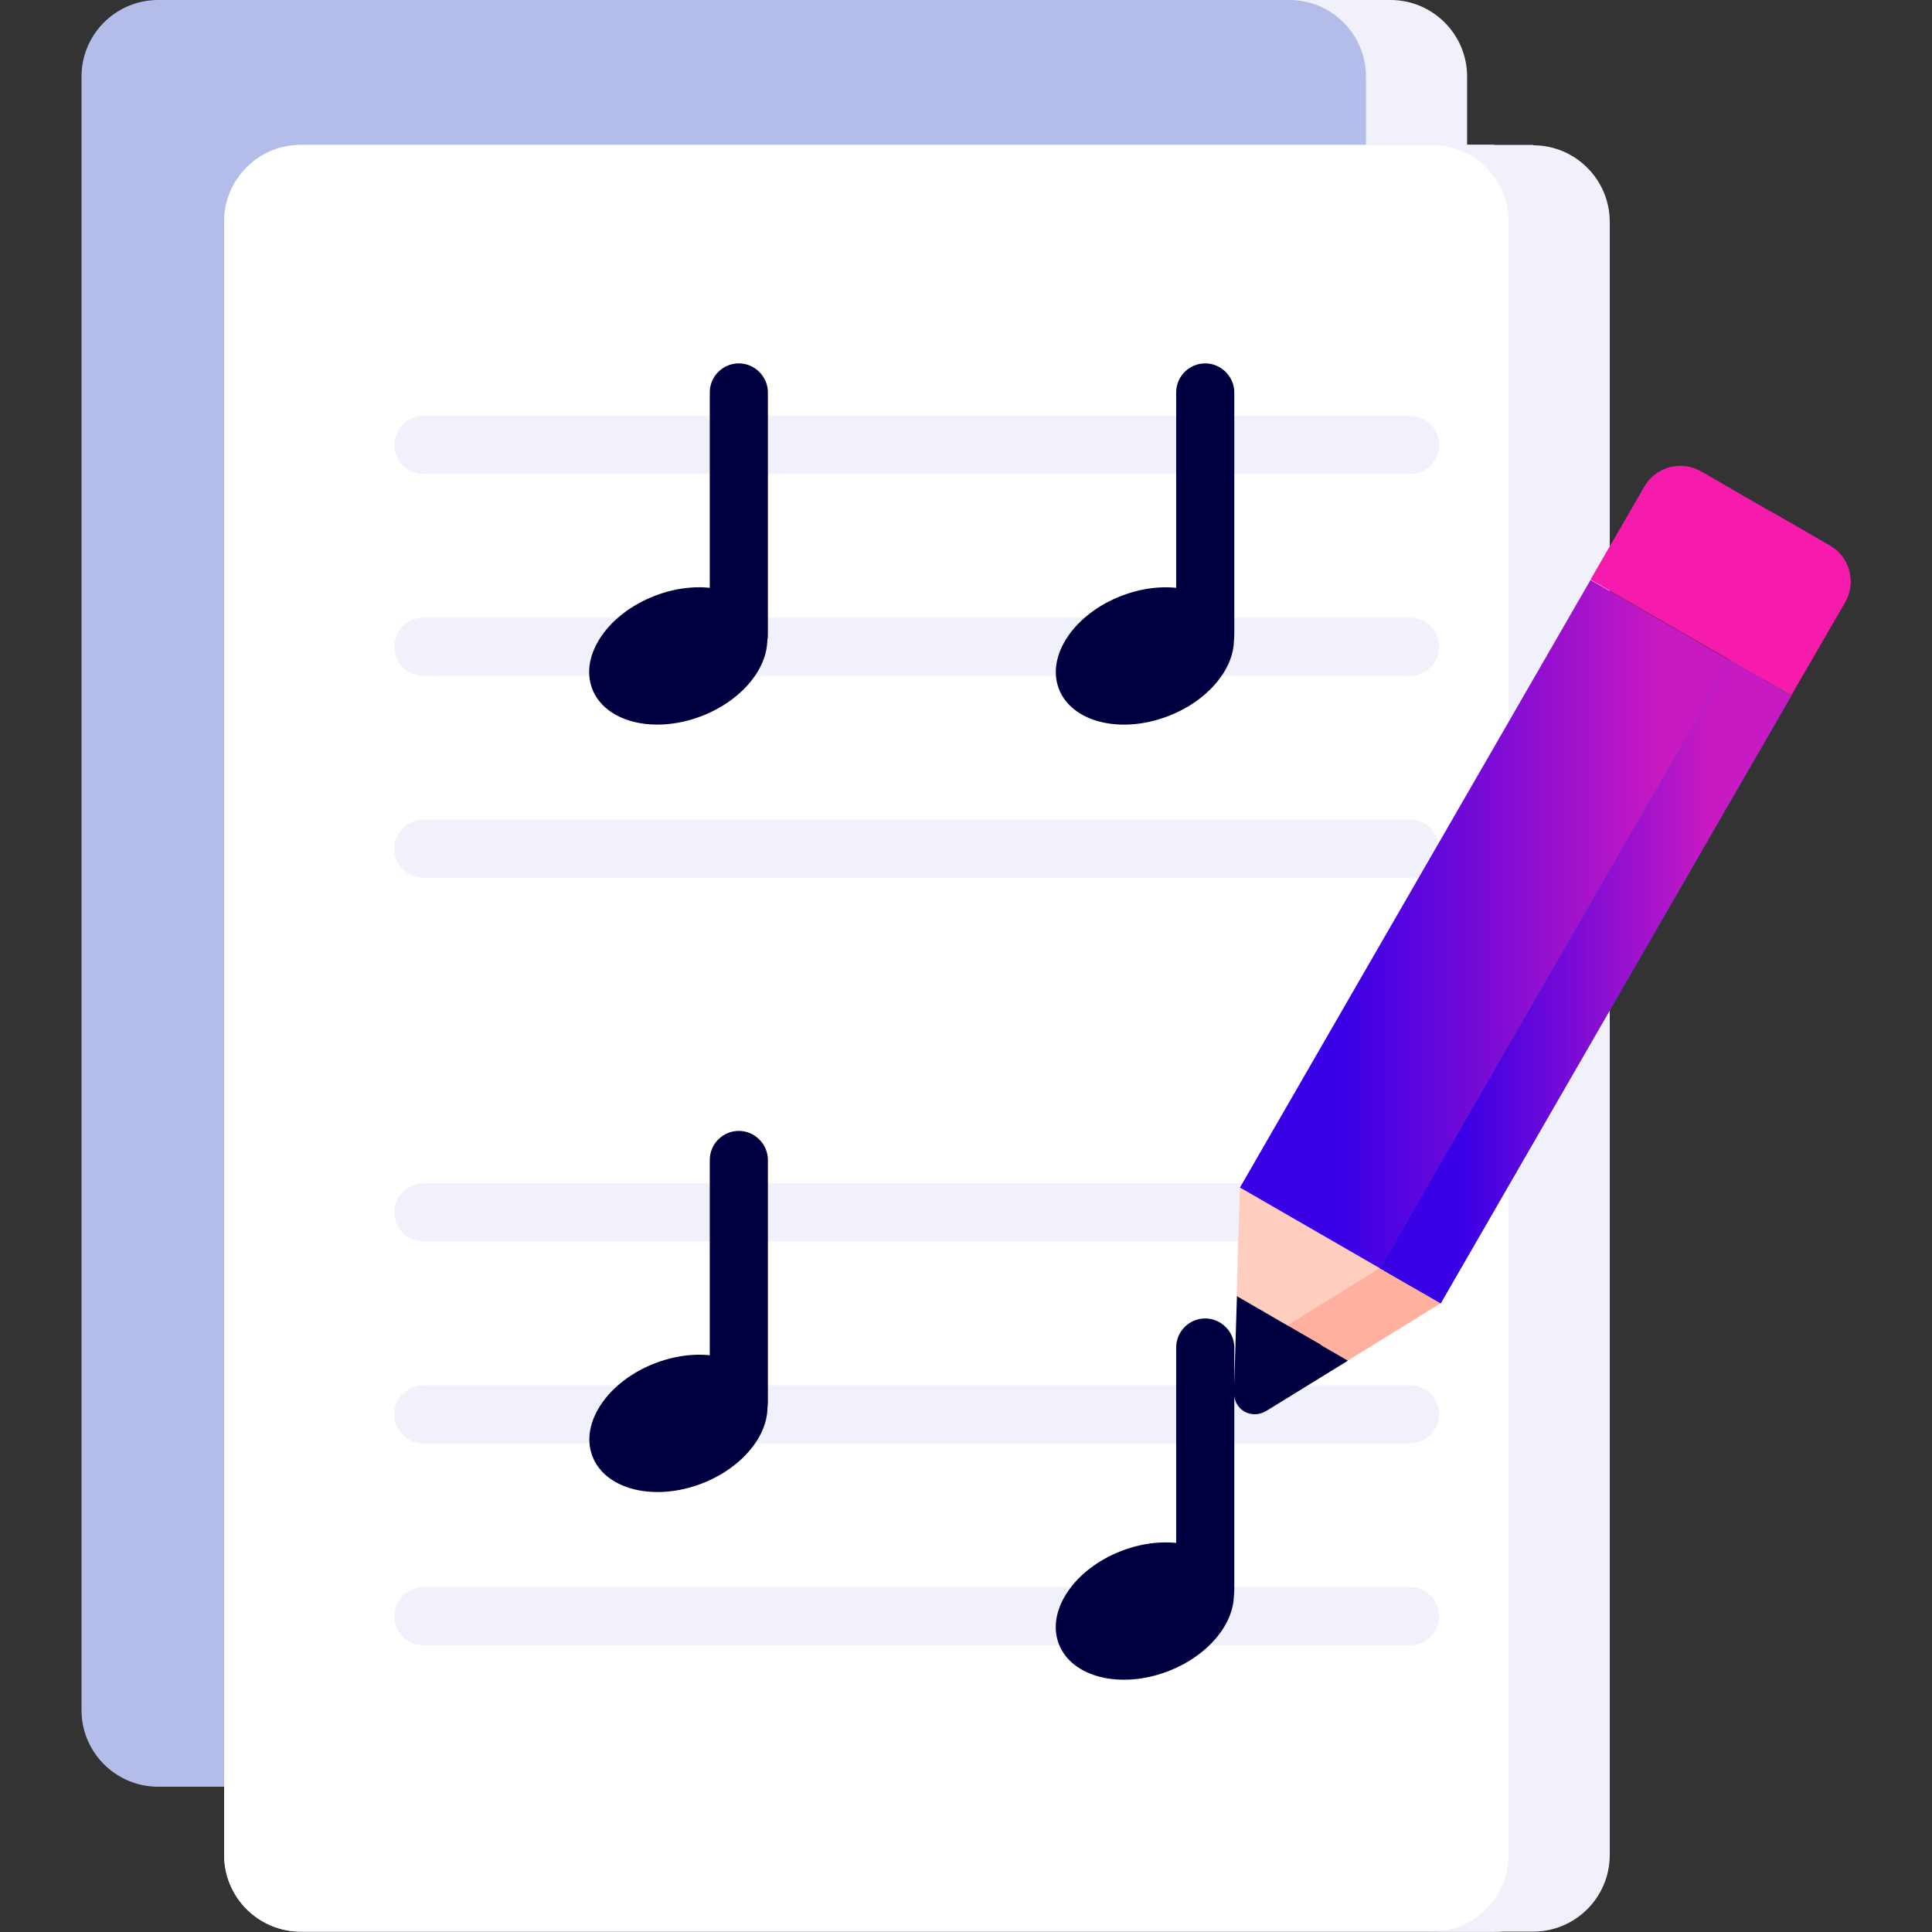
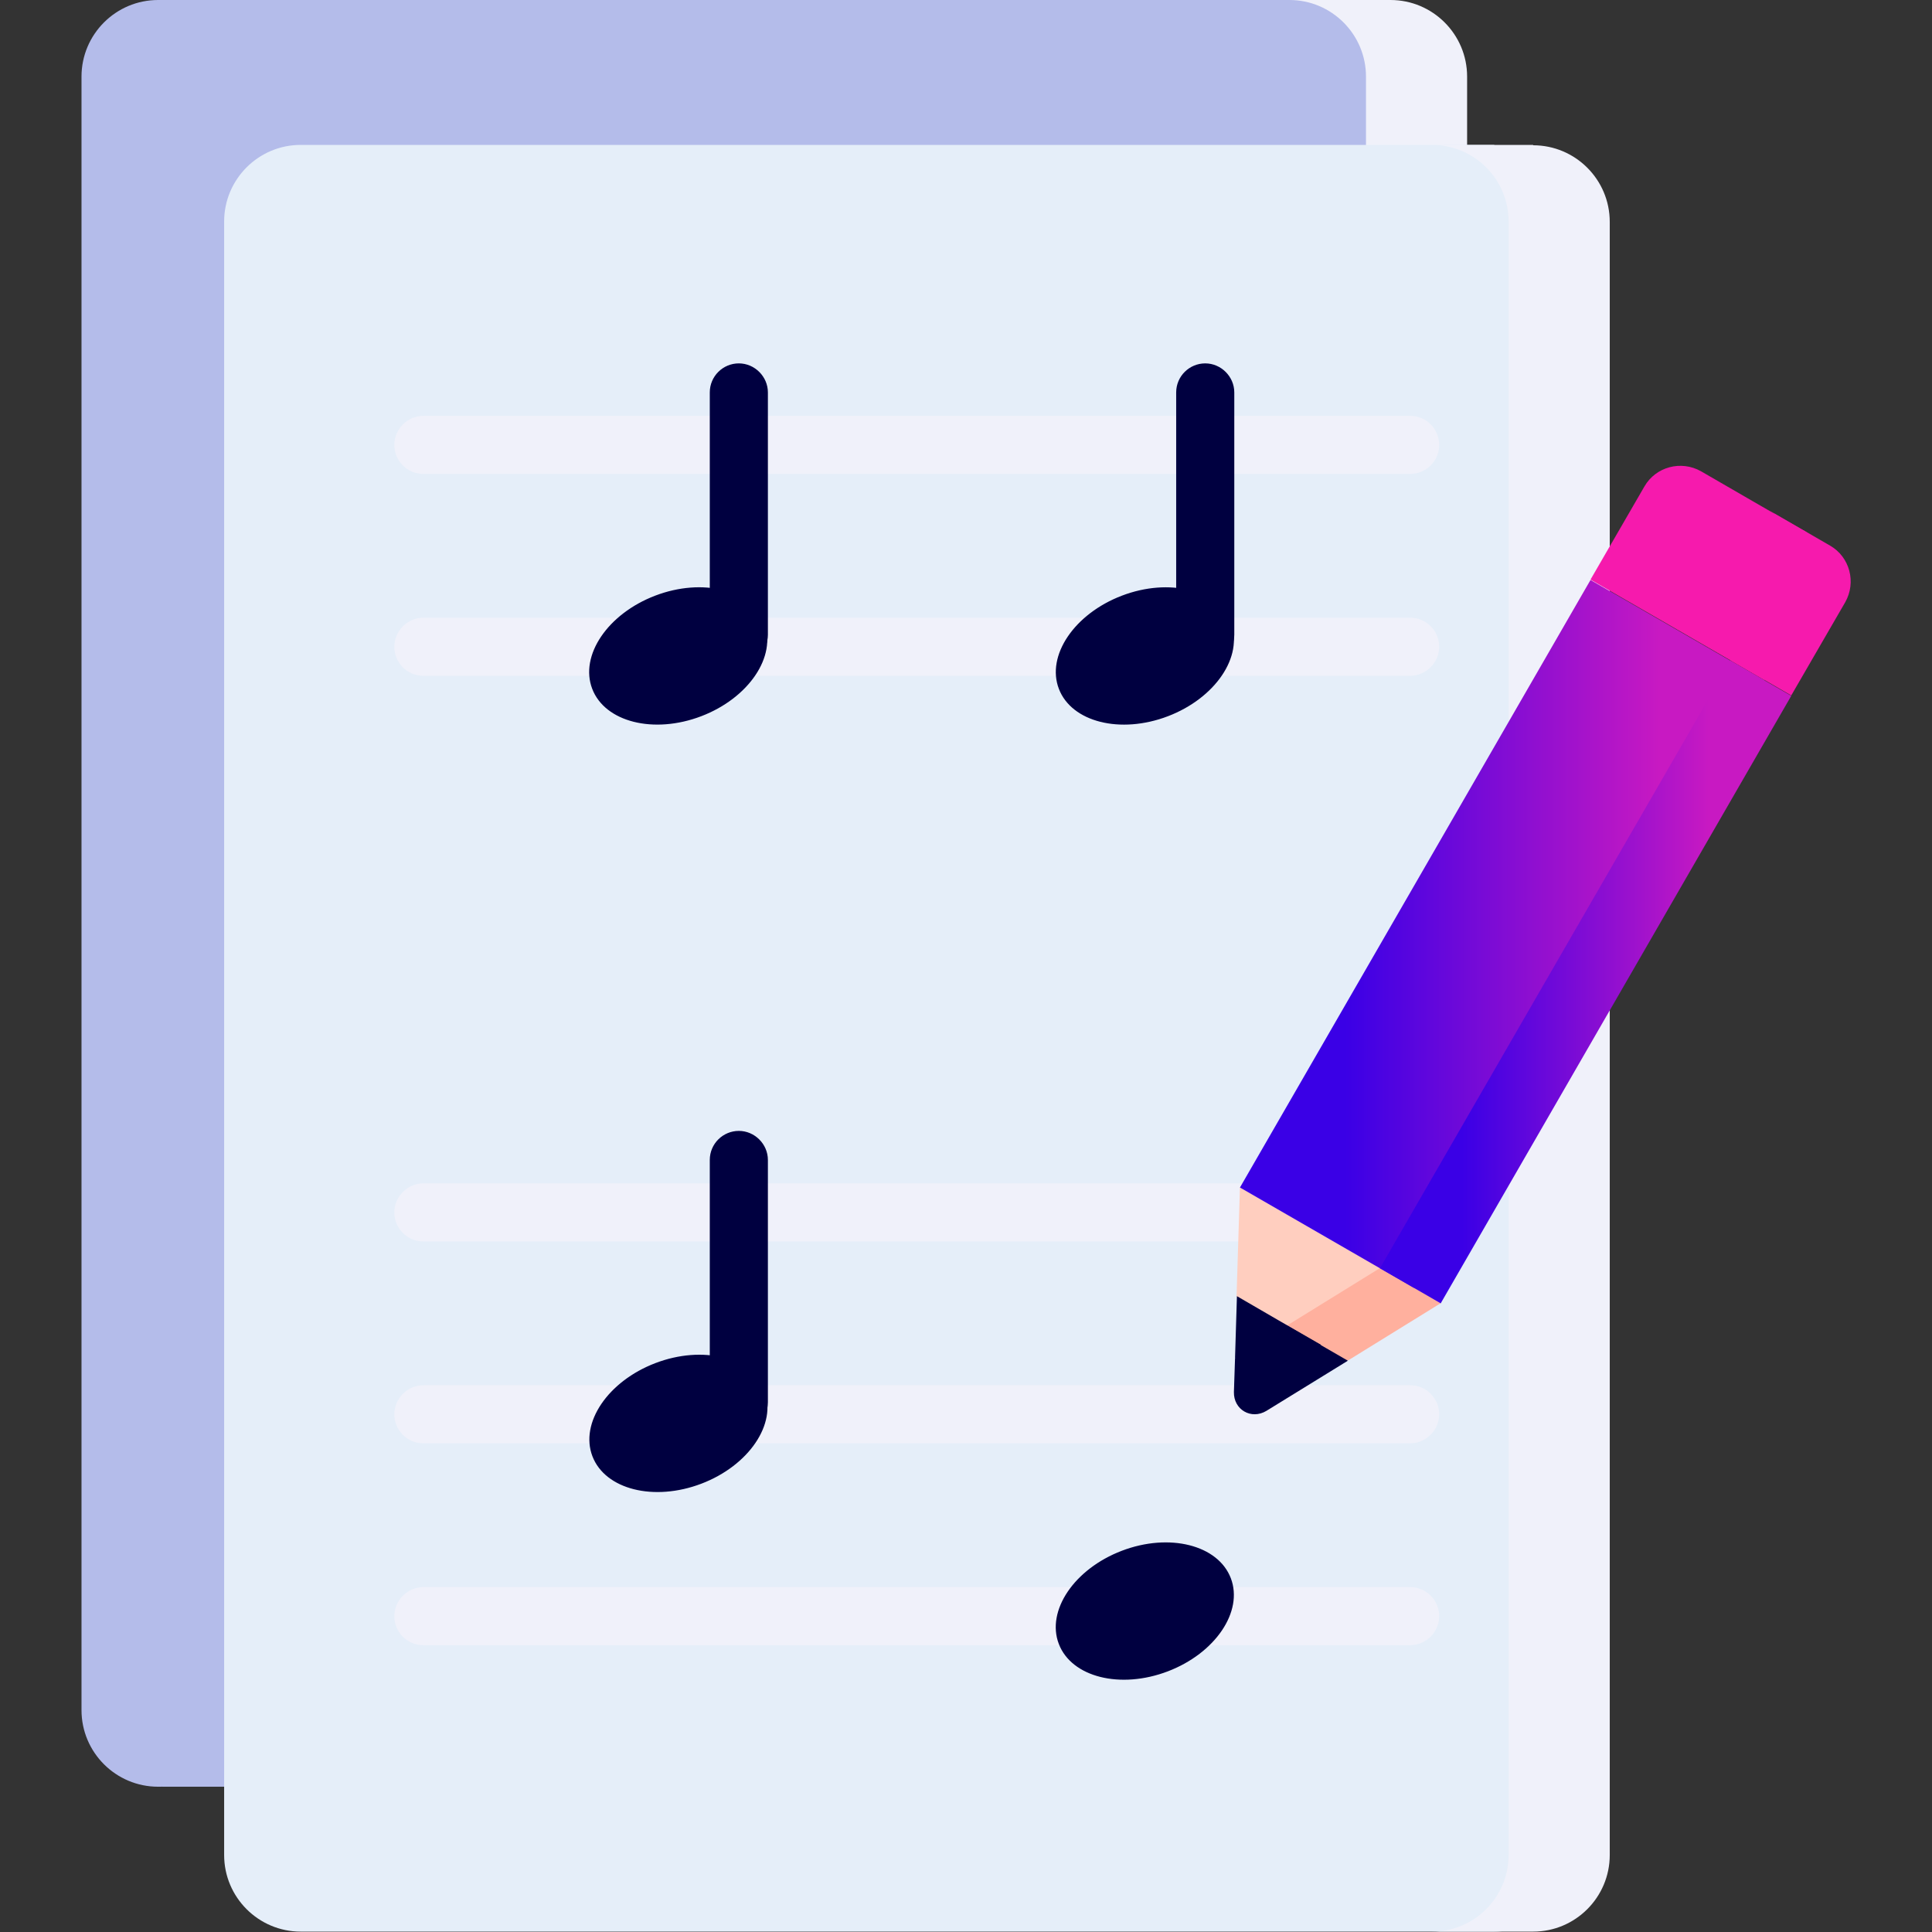
<svg xmlns="http://www.w3.org/2000/svg" id="Capa_1" version="1.1" viewBox="0 0 512 512">
  <rect x="0" y="0" width="512" height="512" fill="#333333" stroke="none" />
  <defs>
    <linearGradient id="linear-gradient" x1="328.6" y1="266.5" x2="467.6" y2="266.5" gradientTransform="translate(0 514) scale(1 -1)" gradientUnits="userSpaceOnUse">
      <stop offset=".2" stop-color="#3a00e6" />
      <stop offset=".8" stop-color="#c819c2" />
    </linearGradient>
    <linearGradient id="linear-gradient1" x1="365.7" y1="253.75" x2="474.7" y2="253.75" gradientTransform="translate(0 514) scale(1 -1)" gradientUnits="userSpaceOnUse">
      <stop offset=".2" stop-color="#3a00e6" />
      <stop offset=".8" stop-color="#c819c2" />
    </linearGradient>
  </defs>
  <path d="M358.2,0H41.9c-11.2,0-20.3,9.1-20.3,20.3v432.9c0,11.2,9.1,20.3,20.3,20.3h1l10.6-12.6h323.6c2.3-5.5,1.5,22.1,1.5-440.6-.1-11.2-9.2-20.3-20.4-20.3Z" fill="#b4bcea" />
  <path d="M368.5,0h-26.8c11.2,0,20.3,9.1,20.3,20.3v432.9c0,11.2-9.1,20.3-20.3,20.3h26.8c11.2,0,20.3-9.1,20.3-20.3V20.3c0-11.2-9.1-20.3-20.3-20.3Z" fill="#f0f1fa" />
  <path d="M91.2,50l-11.5-11.6h-16.5c-11.2,0-20.3,9.1-20.3,20.3v414.8h315.4c11.2,0,20.3-9.1,20.3-20.3V50H91.2Z" fill="#b4bcea" />
  <path d="M396,38.4H79.7c-11.2,0-20.3,9.1-20.3,20.3v432.9c0,11.2,9.1,20.3,20.3,20.3h316.3c11.2,0,20.3-9.1,20.3-20.3V58.8c0-11.2-9.1-20.3-20.3-20.3h0v-.1Z" fill="#e5eef9" />
-   <path d="M396,38.4H79.7c-11.2,0-20.3,9.1-20.3,20.3v432.9c0,11.2,9.1,20.3,20.3,20.3h316.3c11.2,0,20.3-9.1,20.3-20.3V58.8c0-11.2-9.1-20.3-20.3-20.3h0v-.1Z" fill="#fff" />
  <path d="M406.3,38.4h-26.8c11.2,0,20.3,9.1,20.3,20.3v432.9c0,11.2-9.1,20.3-20.3,20.3h26.8c11.2,0,20.3-9.1,20.3-20.3V58.8c0-11.2-9.1-20.3-20.3-20.3h0v-.1Z" fill="#f0f1fa" />
  <path d="M373.7,125.6H112.2c-4.3,0-7.7-3.5-7.7-7.7s3.5-7.7,7.7-7.7h261.5c4.3,0,7.7,3.5,7.7,7.7,0,4.3-3.5,7.7-7.7,7.7Z" fill="#f0f1fa" />
  <path d="M373.7,179.1H112.2c-4.3,0-7.7-3.5-7.7-7.7s3.5-7.7,7.7-7.7h261.5c4.3,0,7.7,3.5,7.7,7.7s-3.5,7.7-7.7,7.7Z" fill="#f0f1fa" />
-   <path d="M373.7,232.6H112.2c-4.3,0-7.7-3.5-7.7-7.7s3.5-7.7,7.7-7.7h261.5c4.3,0,7.7,3.5,7.7,7.7,0,4.3-3.5,7.7-7.7,7.7Z" fill="#f0f1fa" />
  <path d="M373.7,329H112.2c-4.3,0-7.7-3.5-7.7-7.7s3.5-7.7,7.7-7.7h261.5c4.3,0,7.7,3.5,7.7,7.7s-3.5,7.7-7.7,7.7Z" fill="#f0f1fa" />
  <path d="M373.7,382.5H112.2c-4.3,0-7.7-3.5-7.7-7.7s3.5-7.7,7.7-7.7h261.5c4.3,0,7.7,3.5,7.7,7.7s-3.5,7.7-7.7,7.7Z" fill="#f0f1fa" />
  <path d="M373.7,436H112.2c-4.3,0-7.7-3.5-7.7-7.7s3.5-7.7,7.7-7.7h261.5c4.3,0,7.7,3.5,7.7,7.7s-3.5,7.7-7.7,7.7Z" fill="#f0f1fa" />
  <ellipse cx="303.403" cy="173.837" rx="24.4" ry="17.1" transform="translate(-42.052 119.673) rotate(-20.9)" fill="#000040" />
  <path d="M319.4,175.9c-4.3,0-7.7-3.5-7.7-7.7v-64.2c0-4.3,3.5-7.7,7.7-7.7s7.7,3.5,7.7,7.7v64.2c0,4.3-3.5,7.7-7.7,7.7Z" fill="#000040" />
  <ellipse cx="303.387" cy="426.948" rx="24.4" ry="17.1" transform="translate(-132.347 136.321) rotate(-20.9)" fill="#000040" />
-   <path d="M319.4,429c-4.3,0-7.7-3.5-7.7-7.7v-64.2c0-4.3,3.5-7.7,7.7-7.7s7.7,3.5,7.7,7.7v64.2c0,4.3-3.5,7.7-7.7,7.7Z" fill="#000040" />
  <ellipse cx="179.789" cy="377.211" rx="24.4" ry="17.1" transform="translate(-122.736 88.956) rotate(-20.9)" fill="#000040" />
  <path d="M195.8,379.3c-4.3,0-7.7-3.5-7.7-7.7v-64.2c0-4.3,3.5-7.7,7.7-7.7s7.7,3.5,7.7,7.7v64.2c0,4.3-3.5,7.7-7.7,7.7Z" fill="#000040" />
  <ellipse cx="179.735" cy="173.83" rx="24.4" ry="17.1" transform="translate(-50.186 75.556) rotate(-20.9)" fill="#000040" />
  <path d="M195.8,175.9c-4.3,0-7.7-3.5-7.7-7.7v-64.2c0-4.3,3.5-7.7,7.7-7.7s7.7,3.5,7.7,7.7v64.2c0,4.3-3.5,7.7-7.7,7.7Z" fill="#000040" />
  <g>
    <path d="M336.2,365l38.5-23.8c-5.4-3.1-40.5-23.4-46.1-26.6l-.9,28.9,8.4,21.5h.1Z" fill="#ffcebf" />
    <path d="M341.2,351.3l3,8.8,13.1.4,24.6-15.2-16.1-9.3-24.6,15.2v.1Z" fill="#ffb09e" />
    <path d="M336.2,365l13.9-8.6c-8.3-4.8-14.1-8.1-22.3-12.9l-.5,16.3,8.9,5.1v.1Z" fill="#000040" />
    <path d="M328.6,314.7l92.9-161,46.1,26.6-92.9,161-46.1-26.6Z" fill="url(#linear-gradient)" />
    <path d="M341.2,351.3l-13.9,8.6-.3,9c-.1,4.7,4.6,7.4,8.6,5l21.6-13.3-16.1-9.3h.1Z" fill="#000040" />
-     <path d="M365.7,336.1l92.9-161,16.1,9.3-92.9,161-16.1-9.3h0Z" fill="#0078c8" />
    <path d="M477.8,140.5c-9.6-5.5-17.1-9.9-27-15.6-5.3-3-12-1.2-15,4l-14.3,24.7c5.6,3.2,40.7,23.5,46.1,26.6l14.3-24.7c3-5.3,1.2-12-4-15h-.1Z" fill="#f61aad" />
    <path d="M365.7,336.1l92.9-161,16.1,9.3-92.9,161-16.1-9.3h0Z" fill="url(#linear-gradient1)" />
    <path d="M485,144.6l-16.1-9.3c5.3,3,7.1,9.8,4,15l-14.3,24.7,16.1,9.3,14.3-24.7c3-5.3,1.2-12-4-15h0Z" fill="#f61aad" />
  </g>
</svg>